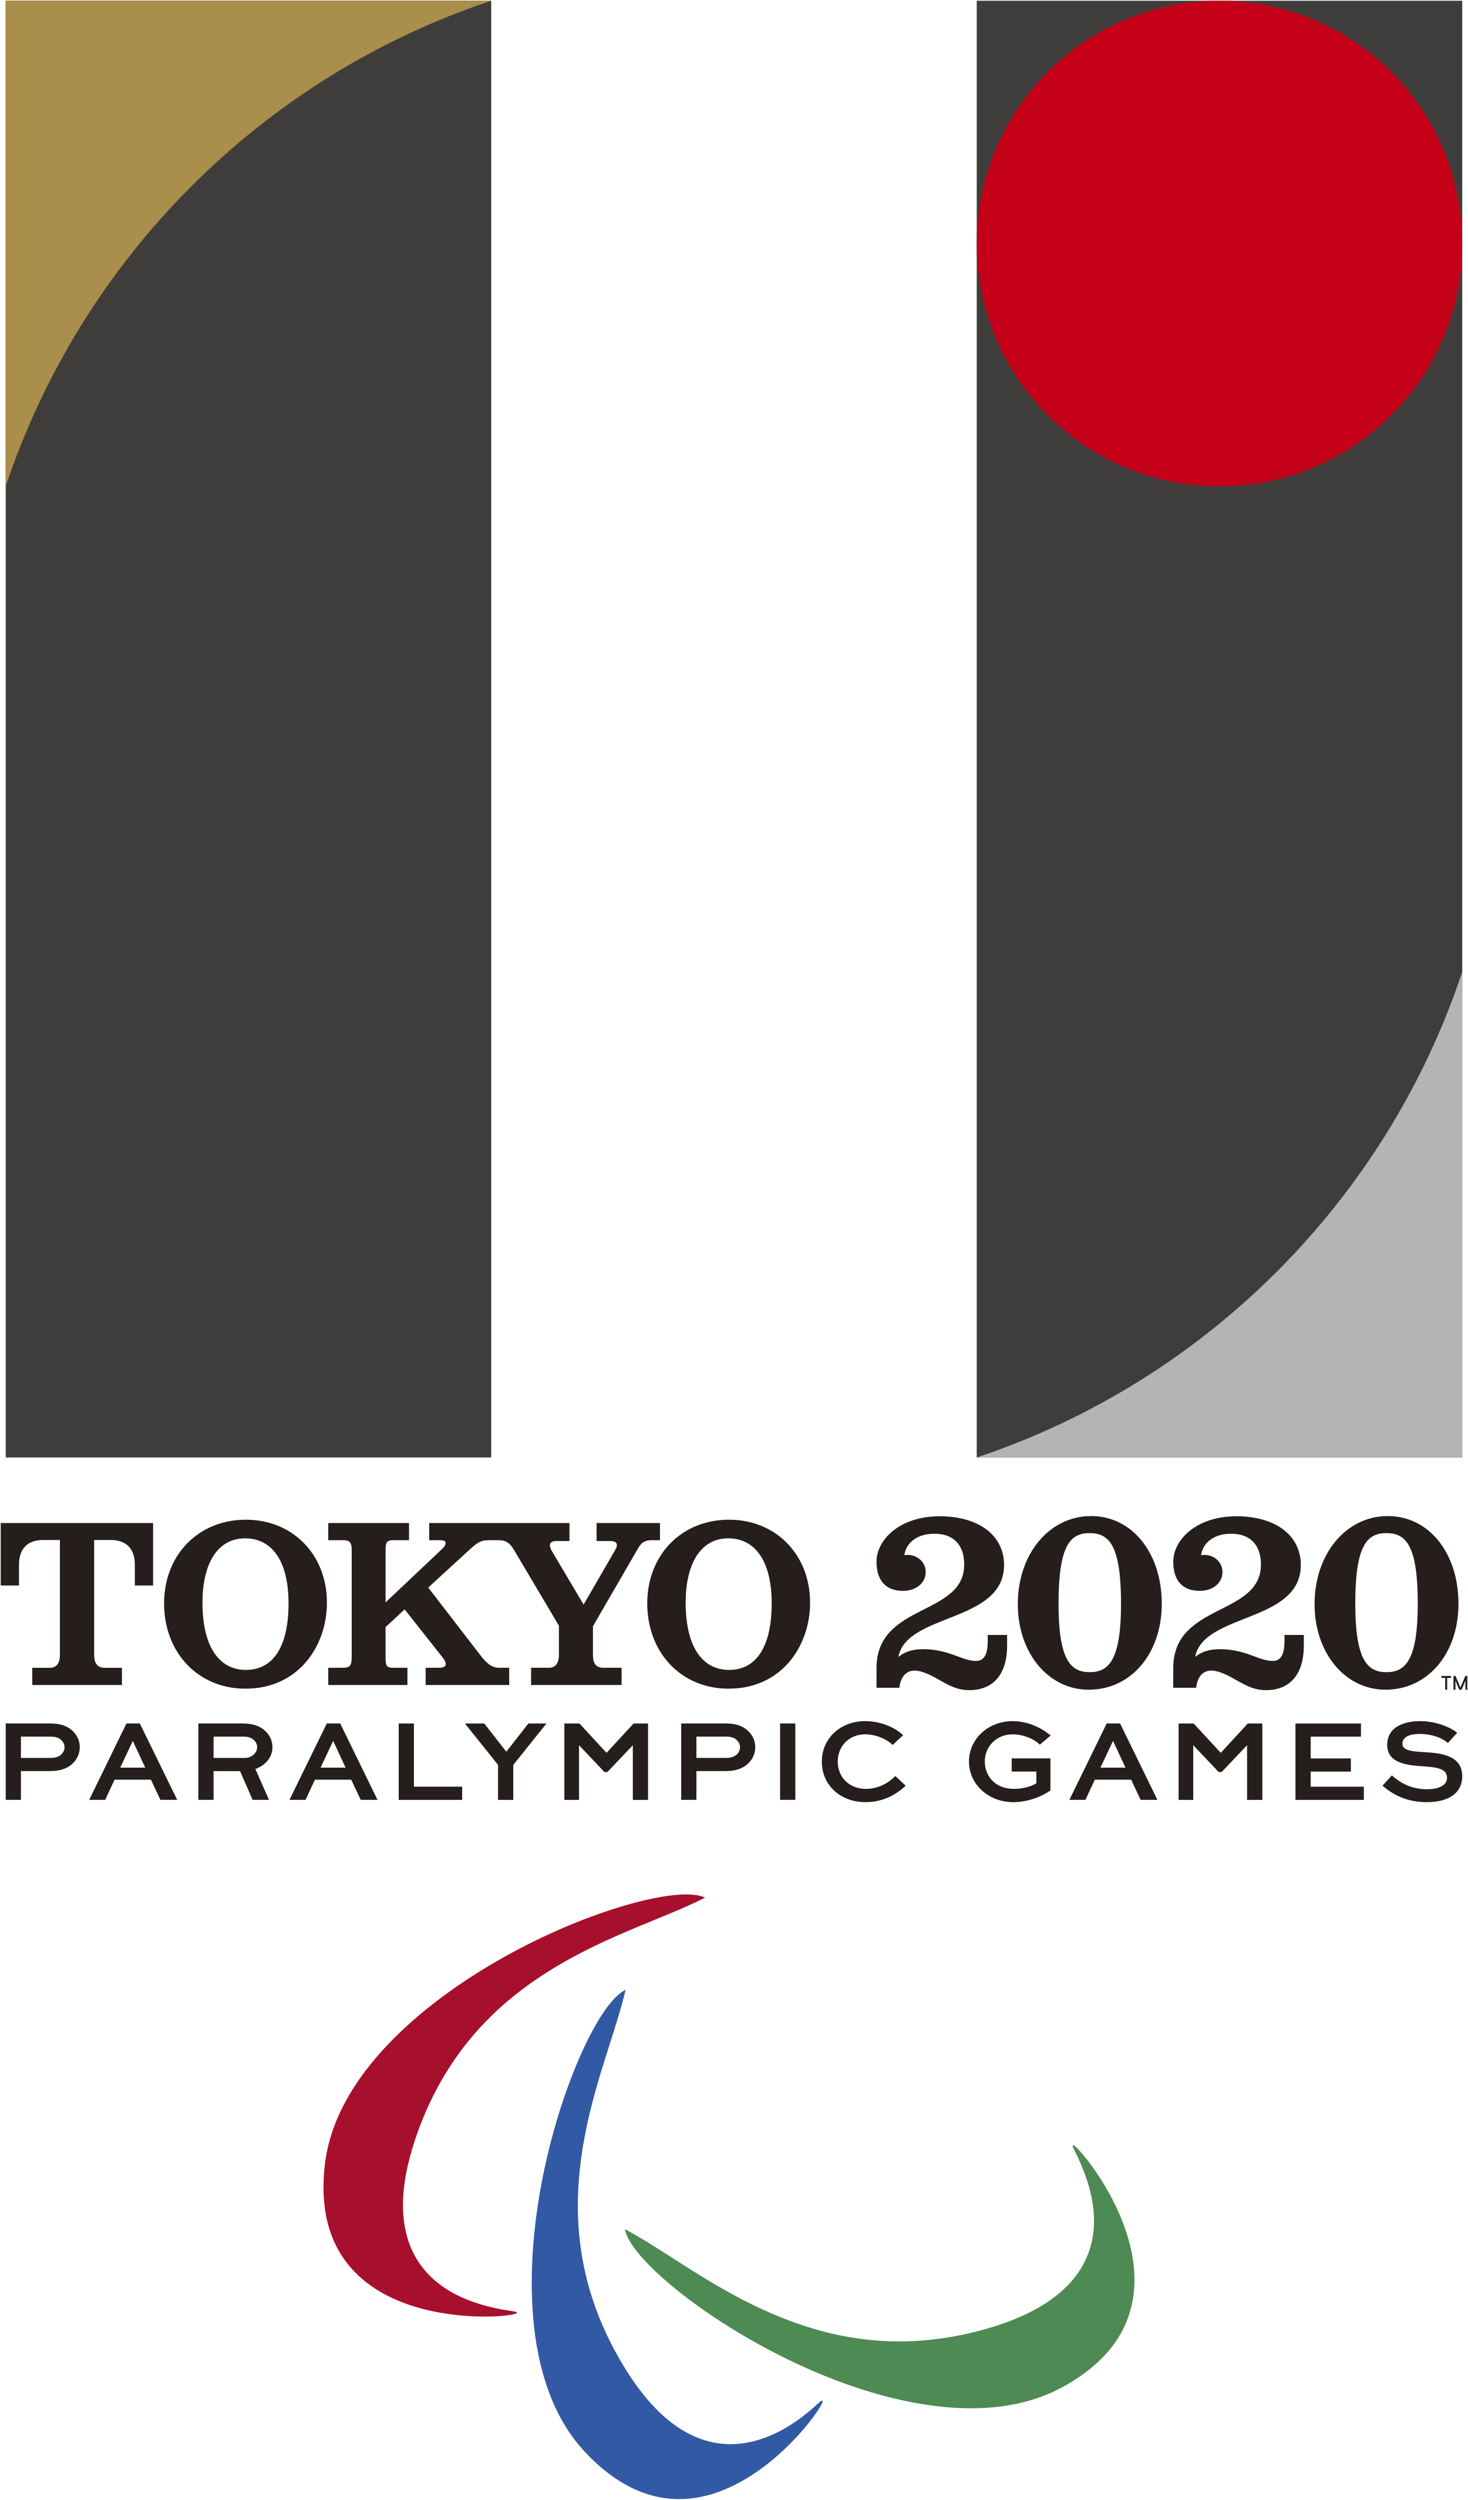
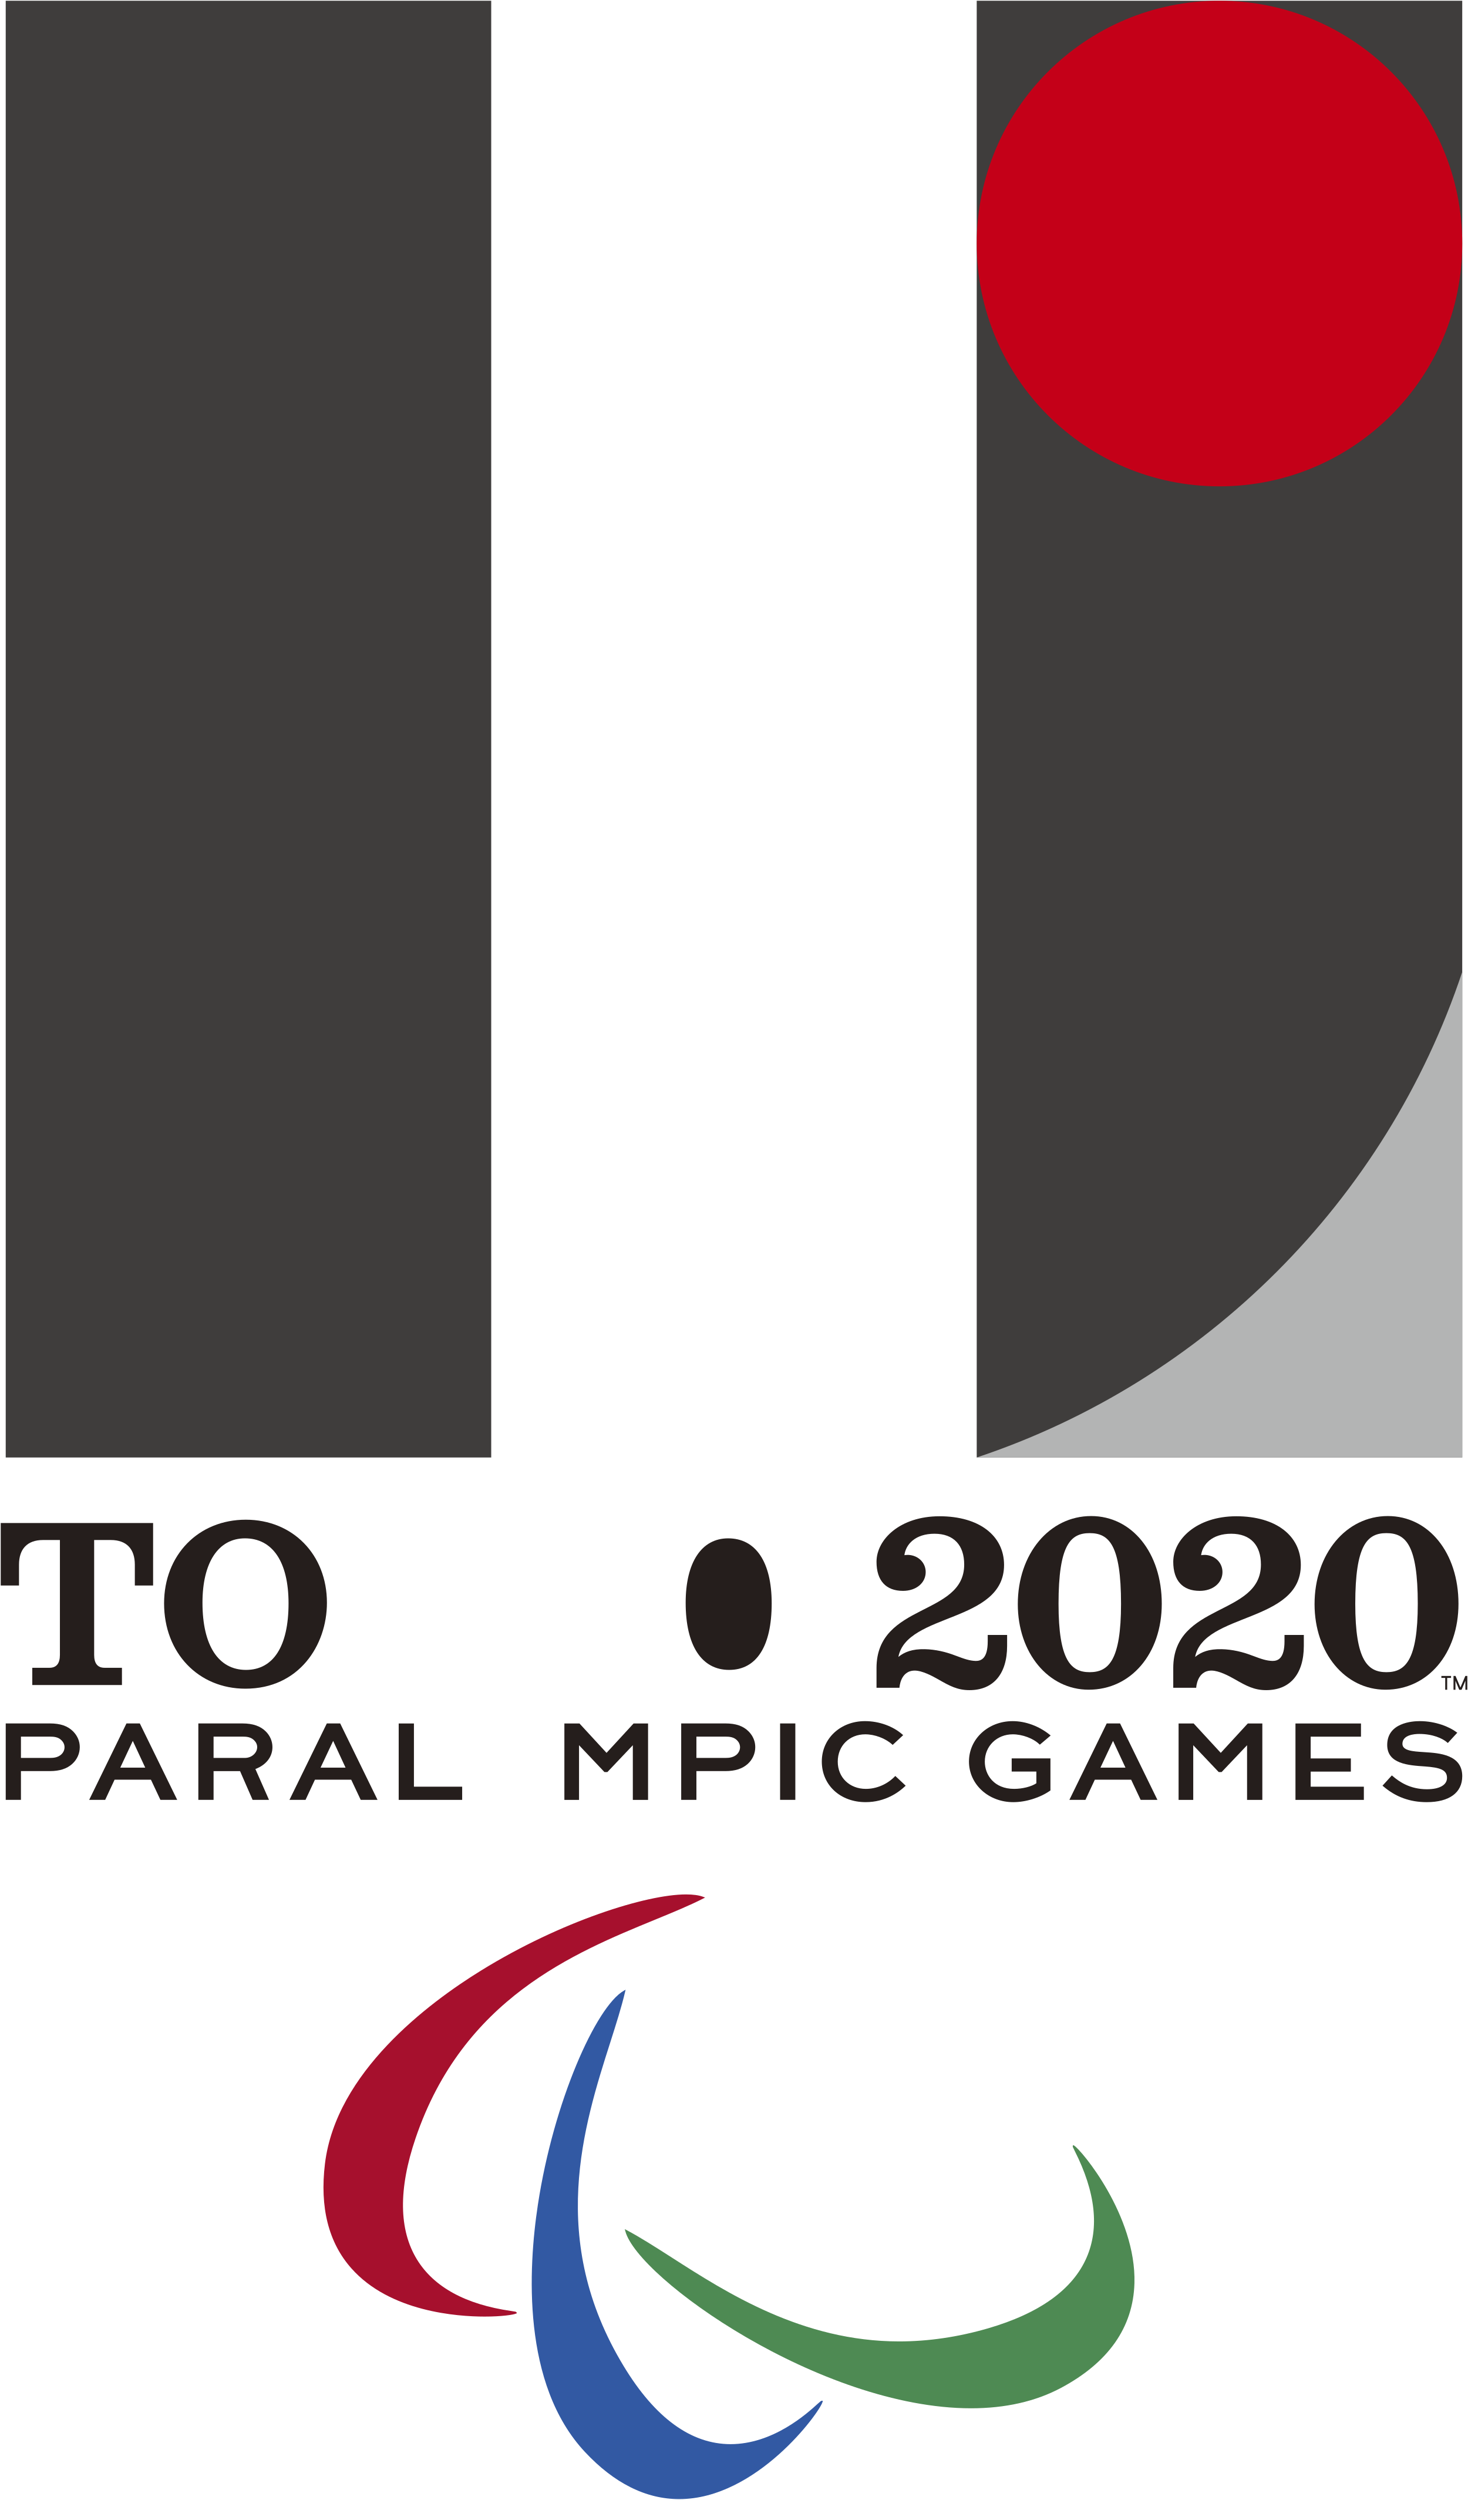
<svg xmlns="http://www.w3.org/2000/svg" xmlns:ns1="http://www.inkscape.org/namespaces/inkscape" xmlns:ns2="http://sodipodi.sourceforge.net/DTD/sodipodi-0.dtd" version="1.1" width="1000" height="1702.693" viewBox="0 0 1000 1702.693" id="svg9666" ns1:version="0.48.5 r10040" ns2:docname="A.svg">
  <ns2:namedview pagecolor="#ffffff" bordercolor="#666666" borderopacity="1" objecttolerance="10" gridtolerance="10" guidetolerance="10" ns1:pageopacity="0" ns1:pageshadow="2" ns1:window-width="1059" ns1:window-height="1032" id="namedview235" showgrid="false" fit-margin-left="0.5" fit-margin-bottom="0.5" fit-margin-top="0.5" fit-margin-right="0.5" ns1:zoom="0.22679437" ns1:cx="1513.7439" ns1:cy="376.33573" ns1:window-x="853" ns1:window-y="-16" ns1:window-maximized="0" ns1:current-layer="svg9666">
    <ns1:grid type="xygrid" id="grid3223" empspacing="5" visible="true" enabled="true" snapvisiblegridlinesonly="true" originx="-662.76px" originy="1086.985px" />
  </ns2:namedview>
  <defs id="defs9668" />
  <rect style="fill:#3f3d3c" x="665.345" y="0.502" width="330.73" height="992.224" id="rect3" />
  <rect style="fill:#3f3d3c" x="3.895" y="0.502" width="330.718" height="992.224" id="rect5" />
-   <path style="fill:#a98e4c" ns1:connector-curvature="0" d="M 334.617,0.502 H 3.899 V 331.254 C 55.785,175.522 178.895,52.376 334.617,0.502" id="path7" />
  <path style="fill:#b3b4b4" ns1:connector-curvature="0" d="M 665.344,992.72 H 996.074 V 661.99 C 944.209,817.7 821.066,940.824 665.344,992.72" id="path9" />
  <path style="fill:#c40018" ns1:connector-curvature="0" d="m 996.085,165.859 c 0,91.382 -74.022,165.404 -165.392,165.404 -91.317,0 -165.349,-74.021 -165.349,-165.404 0,-91.284 74.032,-165.359 165.349,-165.359 91.37,0 165.392,74.075 165.392,165.359" id="path11" />
  <path style="fill:#251e1c" ns1:connector-curvature="0" d="M 0.5,1079.919 H 12.943 v -14.203 c 0,-10.826 5.798,-16.778 16.337,-16.778 h 11.53 v 78.279 c 0,5.788 -2.377,8.746 -7.074,8.746 H 21.987 v 11.74 h 61.082 v -11.74 H 71.21 c -4.709,0 -7.074,-2.96 -7.074,-8.746 v -78.279 h 11.364 c 10.561,0 16.349,5.952 16.349,16.778 v 14.203 h 12.443 v -42.566 H 0.5 v 42.566 z" id="path13" />
  <path style="fill:#251e1c" ns1:connector-curvature="0" d="m 167.443,1035.098 c -32.248,0 -55.671,23.973 -55.671,57.002 0,33.677 23.302,58.1 55.394,58.1 36.461,0 55.537,-29.452 55.537,-58.531 0.002,-32.772 -23.257,-56.571 -55.261,-56.571 m -0.548,12.697 c 18.857,0 29.661,16.151 29.661,44.305 0,29.166 -10.309,45.307 -28.99,45.307 -18.836,0 -29.64,-16.678 -29.64,-45.736 -0.002,-27.505 10.826,-43.876 28.968,-43.876" id="path15" />
-   <path style="fill:#251e1c" ns1:connector-curvature="0" d="m 449.581,1049.073 v -11.716 h -43.194 v 12.278 h 9.704 c 1.903,0 3.246,0.562 3.806,1.517 0.583,1.046 0.341,2.575 -0.648,4.258 l -21.706,37.516 -21.575,-36.406 c -1.331,-2.267 -1.717,-4.18 -1.055,-5.369 0.572,-0.958 1.991,-1.517 3.971,-1.517 h 9.044 v -12.278 h -47.21 -5.94 -42.401 v 11.716 h 8.098 c 0.912,0 3.07,0.176 3.07,1.948 0,1.298 -0.858,2.651 -2.706,4.313 l -38.188,36.075 v -35.13 c 0,-5.678 0.627,-7.207 5.171,-7.207 h 10.804 v -11.716 H 223.613 v 11.716 h 10.232 c 4.499,0 5.743,1.529 5.743,7.207 v 72.327 c 0,5.788 -1.243,7.35 -5.743,7.35 H 223.613 v 11.75 h 53.932 v -11.75 h -9.725 c -4.566,0 -5.171,-1.453 -5.171,-7.207 v -20.496 l 12.993,-12.069 26.041,32.984 c 1.31,1.572 1.97,3.101 1.97,4.402 0,1.386 -1.684,2.387 -4.125,2.387 h -9.582 v 11.75 h 56.924 v -11.75 h -6.624 c -4.666,0 -8.02,-2.167 -12.476,-7.855 l -36.064,-46.779 28.682,-26.295 c 5.128,-4.697 7.746,-5.952 12.202,-5.952 h 2.189 5.128 c 4.466,0 7.317,1.772 9.88,6.052 l 30.945,52.158 v 19.936 c 0,4.004 -1.21,8.735 -6.822,8.735 H 361.774 v 11.75 h 61.654 v -11.75 h -12.443 c -4.83,0 -7.074,-2.772 -7.074,-8.735 v -19.54 l 30.916,-53.382 c 2.52,-4.356 5.39,-5.226 8.944,-5.226 h 5.809 z" id="path17" />
-   <path style="fill:#251e1c" ns1:connector-curvature="0" d="m 496.574,1035.098 c -32.269,0 -55.671,23.973 -55.671,57.002 0,33.677 23.302,58.1 55.394,58.1 36.461,0 55.537,-29.452 55.537,-58.531 0.002,-32.772 -23.257,-56.571 -55.261,-56.571 m -0.55,12.697 c 18.836,0 29.649,16.151 29.649,44.305 0,29.166 -10.275,45.307 -28.989,45.307 -18.836,0 -29.606,-16.678 -29.606,-45.736 0,-27.505 10.792,-43.876 28.946,-43.876" id="path19" />
+   <path style="fill:#251e1c" ns1:connector-curvature="0" d="m 496.574,1035.098 m -0.55,12.697 c 18.836,0 29.649,16.151 29.649,44.305 0,29.166 -10.275,45.307 -28.989,45.307 -18.836,0 -29.606,-16.678 -29.606,-45.736 0,-27.505 10.792,-43.876 28.946,-43.876" id="path19" />
  <path style="fill:#251e1c" ns1:connector-curvature="0" d="m 743.274,1032.613 c -28.484,0 -49.949,25.8 -49.949,60.005 0,33.215 20.772,58.277 48.299,58.277 28.847,0 49.773,-24.6 49.773,-58.541 0,-34.634 -20.255,-59.741 -48.123,-59.741 m -1.002,106.344 c -12.719,0 -21.201,-7.91 -21.201,-46.603 0,-40.07 8.108,-48.111 21.201,-48.111 13.191,0 21.377,8.043 21.377,48.111 0,38.693 -8.537,46.603 -21.377,46.603" id="path21" />
  <path style="fill:#251e1c" ns1:connector-curvature="0" d="m 672.839,1117.933 c 0,11.981 -4.666,13.367 -8.163,13.367 -4.247,-0.133 -7.712,-1.353 -13.357,-3.487 l -0.484,-0.164 c -6.205,-2.432 -13.522,-4.214 -20.903,-4.356 -8.494,-0.198 -13.851,1.925 -17.954,5.269 5.743,-30.113 71.986,-23.137 71.986,-62.657 0,-19.848 -16.833,-33.148 -43.931,-33.148 -26.867,0 -42.952,15.744 -42.952,31.014 0,12.795 6.393,19.803 18.033,19.803 8.967,0 15.468,-5.39 15.468,-12.807 0,-6.381 -5.061,-11.387 -11.838,-11.695 -0.529,0 -1.694,0.055 -2.673,0.176 0.957,-7.436 7.493,-14.589 20.486,-14.589 13.236,0 20.255,7.898 20.255,20.991 0,35.284 -59.729,25.964 -59.729,70.479 v 13.455 h 15.623 c 0,0 0.474,-11.716 10.418,-11.716 5.071,0 11.893,3.63 15.93,5.931 7.834,4.523 13.246,7.393 21.322,7.393 16.316,0 25.667,-11.023 25.667,-30.168 v -7.415 h -13.203 v 4.325 z" id="path23" />
  <path style="fill:#251e1c" ns1:connector-curvature="0" d="m 945.39,1032.613 c -28.463,0 -49.916,25.8 -49.916,60.005 0,33.215 20.76,58.277 48.309,58.277 28.825,0 49.728,-24.6 49.728,-58.541 0.002,-34.634 -20.208,-59.741 -48.121,-59.741 m -0.967,106.344 c -12.74,0 -21.222,-7.91 -21.222,-46.603 0,-40.07 8.131,-48.111 21.222,-48.111 13.214,0 21.365,8.043 21.365,48.111 0,38.693 -8.548,46.603 -21.365,46.603" id="path25" />
  <path style="fill:#251e1c" ns1:connector-curvature="0" d="m 875.005,1117.933 c 0,11.981 -4.676,13.367 -8.208,13.367 -4.235,-0.133 -7.679,-1.353 -13.324,-3.487 l -0.474,-0.164 c -6.25,-2.432 -13.51,-4.214 -20.936,-4.356 -8.494,-0.198 -13.829,1.925 -17.945,5.269 5.754,-30.113 71.996,-23.137 71.996,-62.657 0,-19.848 -16.854,-33.148 -43.942,-33.148 -26.889,0 -42.952,15.744 -42.952,31.014 0,12.795 6.381,19.803 18.033,19.803 8.956,0 15.491,-5.39 15.491,-12.807 0,-6.381 -5.071,-11.387 -11.838,-11.695 -0.55,0 -1.727,0.055 -2.706,0.176 0.969,-7.436 7.515,-14.589 20.496,-14.589 13.246,0 20.243,7.898 20.243,20.991 0,35.284 -59.718,25.964 -59.718,70.479 v 13.455 h 15.623 c 0,0 0.484,-11.716 10.418,-11.716 5.05,0 11.904,3.63 15.92,5.931 7.855,4.523 13.246,7.393 21.344,7.393 16.304,0 25.634,-11.023 25.634,-30.168 v -7.415 H 875.003 v 4.325 z" id="path27" />
  <path style="fill:#251e1c" ns1:connector-curvature="0" d="M 34.001,1173.864 H 3.901 v 52.05 h 10.363 v -19.584 h 19.738 c 6.569,0 11.585,-1.596 15.215,-4.907 3.323,-3.015 5.128,-7.096 5.128,-11.409 0,-3.939 -1.529,-7.612 -4.435,-10.616 -3.708,-3.796 -8.77,-5.535 -15.91,-5.535 m 7.703,21.167 c -2.299,2.046 -5.083,2.332 -7.701,2.332 H 14.264 v -14.512 h 19.738 c 2.806,0 5.7,0.253 7.91,2.52 1.374,1.398 2.046,2.96 2.046,4.742 0,1.827 -0.815,3.62 -2.256,4.918" id="path29" />
  <path style="fill:#251e1c" ns1:connector-curvature="0" d="m 86.147,1173.87 -25.393,52.039 h 10.904 l 6.393,-13.731 H 102.817 l 6.448,13.731 h 11.442 l -25.459,-52.039 h -9.101 z m 12.783,30.111 H 81.922 l 8.537,-18.219 8.472,18.219 z" id="path31" />
  <path style="fill:#251e1c" ns1:connector-curvature="0" d="m 185.588,1190.011 c 0,-3.961 -1.596,-7.734 -4.456,-10.606 -3.663,-3.73 -8.889,-5.533 -15.92,-5.533 h -30.102 v 52.038 h 10.375 v -19.572 h 18.033 l 8.548,19.572 h 11.166 l -9.263,-21.003 c 7.295,-2.739 11.619,-8.274 11.619,-14.896 m -40.101,-7.162 h 19.726 c 2.706,0 5.557,0.176 7.932,2.52 1.374,1.398 2.046,2.949 2.046,4.642 0,3.973 -3.806,7.35 -8.329,7.35 h -21.377 v -14.512 z" id="path33" />
  <path style="fill:#251e1c" ns1:connector-curvature="0" d="m 222.628,1173.87 -25.436,52.039 h 10.947 l 6.393,-13.731 h 24.711 l 6.469,13.731 h 11.452 l -25.426,-52.039 h -9.11 z m 12.764,30.111 h -17.03 l 8.582,-18.219 8.449,18.219 z" id="path35" />
  <polygon style="fill:#251e1c" transform="matrix(1.958,0,0,1.958,-110.522,-89.026)" points="217.238,671.584 217.238,666.993 200.454,666.993 200.454,645.005 195.155,645.005 195.155,671.584 " id="polygon37" />
-   <polygon style="fill:#251e1c" transform="matrix(1.958,0,0,1.958,-110.522,-89.026)" points="232.599,654.833 224.917,645.005 218.18,645.005 229.722,659.413 229.722,671.584 235.021,671.584 235.021,659.413 246.574,645.005 240.275,645.005 " id="polygon39" />
  <polygon style="fill:#251e1c" transform="matrix(1.958,0,0,1.958,-110.522,-89.026)" points="276.611,671.585 281.91,671.585 281.91,645.007 276.869,645.007 267.463,655.228 258.051,645.007 252.797,645.007 252.797,671.585 257.894,671.585 257.894,652.57 266.738,661.904 267.761,661.904 276.611,652.57 " id="polygon41" />
  <path style="fill:#251e1c" ns1:connector-curvature="0" d="m 494.154,1173.864 h -30.123 v 52.05 h 10.363 v -19.584 h 19.76 c 6.569,0 11.552,-1.596 15.227,-4.907 3.289,-3.015 5.104,-7.096 5.104,-11.409 0,-3.939 -1.508,-7.612 -4.435,-10.616 -3.716,-3.796 -8.778,-5.535 -15.897,-5.535 m 7.724,21.167 c -2.344,2.046 -5.104,2.332 -7.724,2.332 h -19.76 v -14.512 h 19.76 c 2.794,0 5.709,0.253 7.943,2.52 1.331,1.398 2.013,2.96 2.013,4.742 0.002,1.827 -0.846,3.62 -2.232,4.918" id="path43" />
  <rect style="fill:#251e1c" x="531.402" y="1173.872" width="10.375" height="52.039" id="rect45" />
  <path style="fill:#251e1c" ns1:connector-curvature="0" d="m 609.469,1210.074 c -5.238,5.314 -12.4,8.372 -19.65,8.372 -11.102,0 -19.143,-7.789 -19.143,-18.55 0,-10.792 7.877,-18.614 18.736,-18.614 6.481,0 13.676,2.706 18.285,6.855 l 0.396,0.352 7.141,-6.645 -0.484,-0.429 c -6.469,-5.709 -15.987,-9.12 -25.491,-9.12 -16.778,0 -29.442,11.85 -29.442,27.527 0,16.008 12.531,27.658 29.859,27.658 13.455,0 22.554,-6.767 26.8,-10.771 l 0.462,-0.45 -7.053,-6.612 -0.417,0.427 z" id="path47" />
  <path style="fill:#251e1c" ns1:connector-curvature="0" d="m 753.888,1173.87 -25.414,52.039 h 10.925 l 6.393,-13.731 h 24.743 l 6.469,13.731 h 11.421 l -25.436,-52.039 h -9.101 z m 12.784,30.111 h -17.054 l 8.582,-18.219 8.472,18.219 z" id="path49" />
  <polygon style="fill:#251e1c" transform="matrix(1.958,0,0,1.958,-110.522,-89.026)" points="530.939,671.586 530.939,666.996 512.435,666.996 512.435,661.747 526.415,661.747 526.415,657.168 512.435,657.168 512.435,649.593 529.938,649.593 529.938,645.008 507.147,645.008 507.147,671.586 " id="polygon51" />
  <path style="fill:#251e1c" ns1:connector-curvature="0" d="m 970.863,1193.463 -1.222,-0.088 c -7.338,-0.474 -14.313,-0.924 -14.313,-5.633 0,-6.04 8.01,-6.722 11.464,-6.722 9.153,0 15.844,3.003 19.033,5.788 l 0.429,0.386 6.436,-6.998 -0.529,-0.386 c -4.621,-3.487 -13.972,-7.515 -25.052,-7.515 -5.171,0 -22.146,1.167 -22.146,16.218 0,12.917 14.313,13.896 25.822,14.655 9.88,0.736 14.908,2.167 14.908,7.789 0,4.852 -5.095,7.734 -13.653,7.734 -11.607,0 -18.933,-5.138 -23.456,-9.044 l -0.45,-0.386 -6.369,6.998 0.474,0.386 c 8.449,7.272 18.176,10.837 29.64,10.837 15.382,0 24.204,-6.448 24.204,-17.702 -0.002,-14.689 -15.734,-15.701 -25.218,-16.318" id="path53" />
  <polygon style="fill:#251e1c" transform="matrix(1.958,0,0,1.958,-110.522,-89.026)" points="490.309,671.585 495.619,671.585 495.619,645.007 490.557,645.007 481.156,655.228 471.733,645.007 466.484,645.007 466.484,671.585 471.581,671.585 471.581,652.57 480.442,661.904 481.454,661.904 490.309,652.57 " id="polygon55" />
  <path style="fill:#251e1c" ns1:connector-curvature="0" d="m 689.158,1206.646 h 16.811 v 7.977 c -3.389,2.299 -9.539,3.818 -15.16,3.818 -13.719,0 -19.957,-9.594 -19.957,-18.538 0,-10.616 8.196,-18.626 19.055,-18.626 6.502,0 13.896,2.739 18.033,6.712 l 0.396,0.341 7.372,-6.25 -0.572,-0.45 c -7.305,-5.931 -16.547,-9.33 -25.293,-9.33 -16.69,0 -29.782,12.081 -29.782,27.527 0,15.491 13.246,27.658 30.168,27.658 8.593,0 18.164,-3.003 25.04,-7.779 l 0.286,-0.176 v -21.849 H 689.16 v 8.966 z" id="path57" />
  <polygon style="fill:#251e1c" transform="matrix(1.958,0,0,1.958,-110.522,-89.026)" points="559.928,633.273 559.928,629.154 561.271,629.154 561.271,628.474 557.91,628.474 557.91,629.154 559.248,629.154 559.248,633.273 " id="polygon59" />
  <polygon style="fill:#251e1c" transform="matrix(1.958,0,0,1.958,-110.522,-89.026)" points="562.805,630.138 564.12,633.273 564.94,633.273 566.266,630.138 566.266,633.273 566.929,633.273 566.929,628.474 566.244,628.474 564.535,632.492 562.833,628.474 562.13,628.474 562.13,633.273 562.805,633.273 " id="polygon61" />
  <path style="fill:#a6102d" ns1:connector-curvature="0" d="m 467.304,1290.331 c -26.934,0 -84.958,18.131 -139.471,51.764 -36.526,22.52 -98.918,69.598 -106.466,131.616 -3.62,29.761 2.41,53.744 17.988,71.293 26.241,29.661 72.206,32.862 90.755,32.862 11.595,0 19.474,-1.188 21.377,-2.036 l 0.648,-0.264 -0.362,-0.626 c -0.243,-0.407 -0.583,-0.419 -3.565,-0.881 -31.026,-4.445 -52.6,-16.249 -64.141,-35.03 -12.4,-20.2 -12.74,-48.023 -0.991,-82.614 32.291,-95.157 107.907,-126.192 163.072,-148.856 12.114,-4.973 23.554,-9.67 32.95,-14.467 l 1.222,-0.638 -1.31,-0.484 c -2.939,-1.12 -6.9,-1.639 -11.707,-1.639" id="path63" />
  <path style="fill:#3259a3" ns1:connector-curvature="0" d="m 557.006,1637.281 c -7.493,6.822 -30.387,27.484 -59.422,27.484 -26.91,-0.067 -51.369,-17.878 -72.691,-53.074 -52.193,-85.98 -27.284,-163.885 -9.12,-220.754 3.961,-12.433 7.679,-24.138 10.066,-34.37 l 0.307,-1.353 -1.188,0.705 c -18.802,10.683 -47.837,75.285 -58.553,145.776 -6.545,43.106 -11.111,122.265 32.093,168.417 19.869,21.256 41.499,32.081 64.207,32.081 52.579,-0.033 95.531,-58.817 97.61,-66.189 l 0.209,-0.781 h -0.781 c -0.415,0 -0.691,0.231 -2.737,2.058" id="path65" />
  <path style="fill:#4e8a53" ns1:connector-curvature="0" d="m 731.667,1461.39 -0.605,-0.384 -0.253,0.627 c -0.188,0.419 -0.055,0.726 1.277,3.377 14.181,27.977 16.899,52.424 8.12,72.634 -9.451,21.773 -32.026,38 -67.111,48.232 -20.353,5.919 -40.729,8.911 -60.577,8.911 h -0.021 c -65.858,0 -117.346,-33.05 -154.929,-57.166 -11.014,-7.053 -21.398,-13.708 -30.728,-18.659 l -1.232,-0.66 0.352,1.353 c 8.339,31.971 132.959,120.681 235.585,120.681 h 0.012 c 23.28,0 43.843,-4.666 61.127,-13.862 32.4,-17.273 49.235,-41.301 50.092,-71.336 1.282,-45.977 -36.103,-90.755 -41.109,-93.747" id="path67" />
</svg>